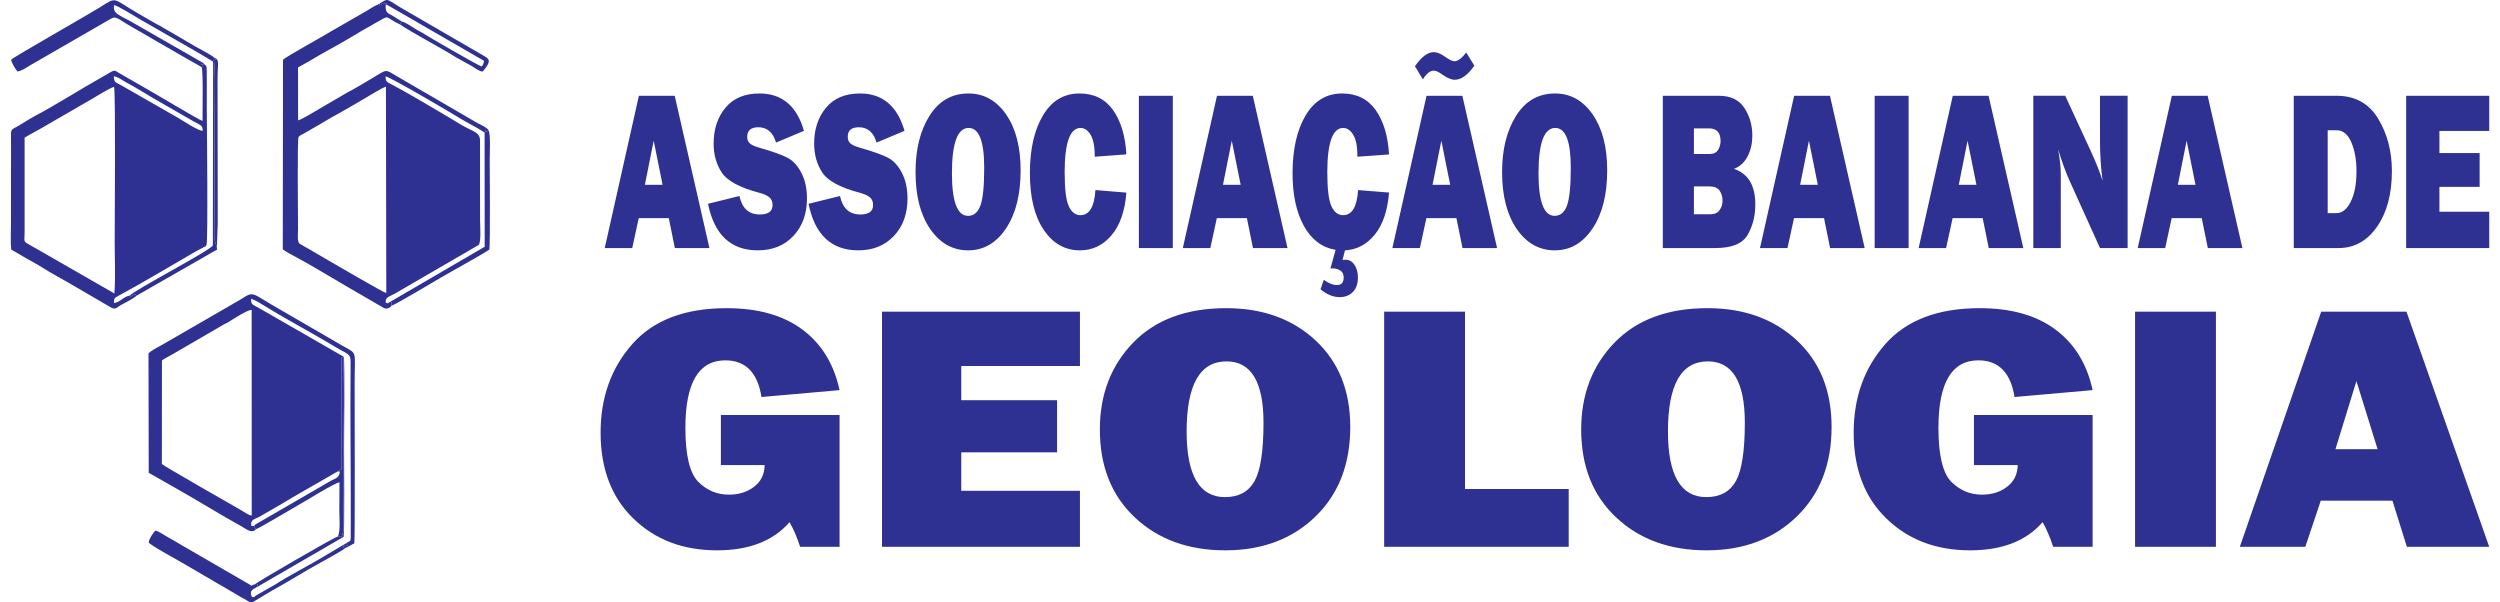
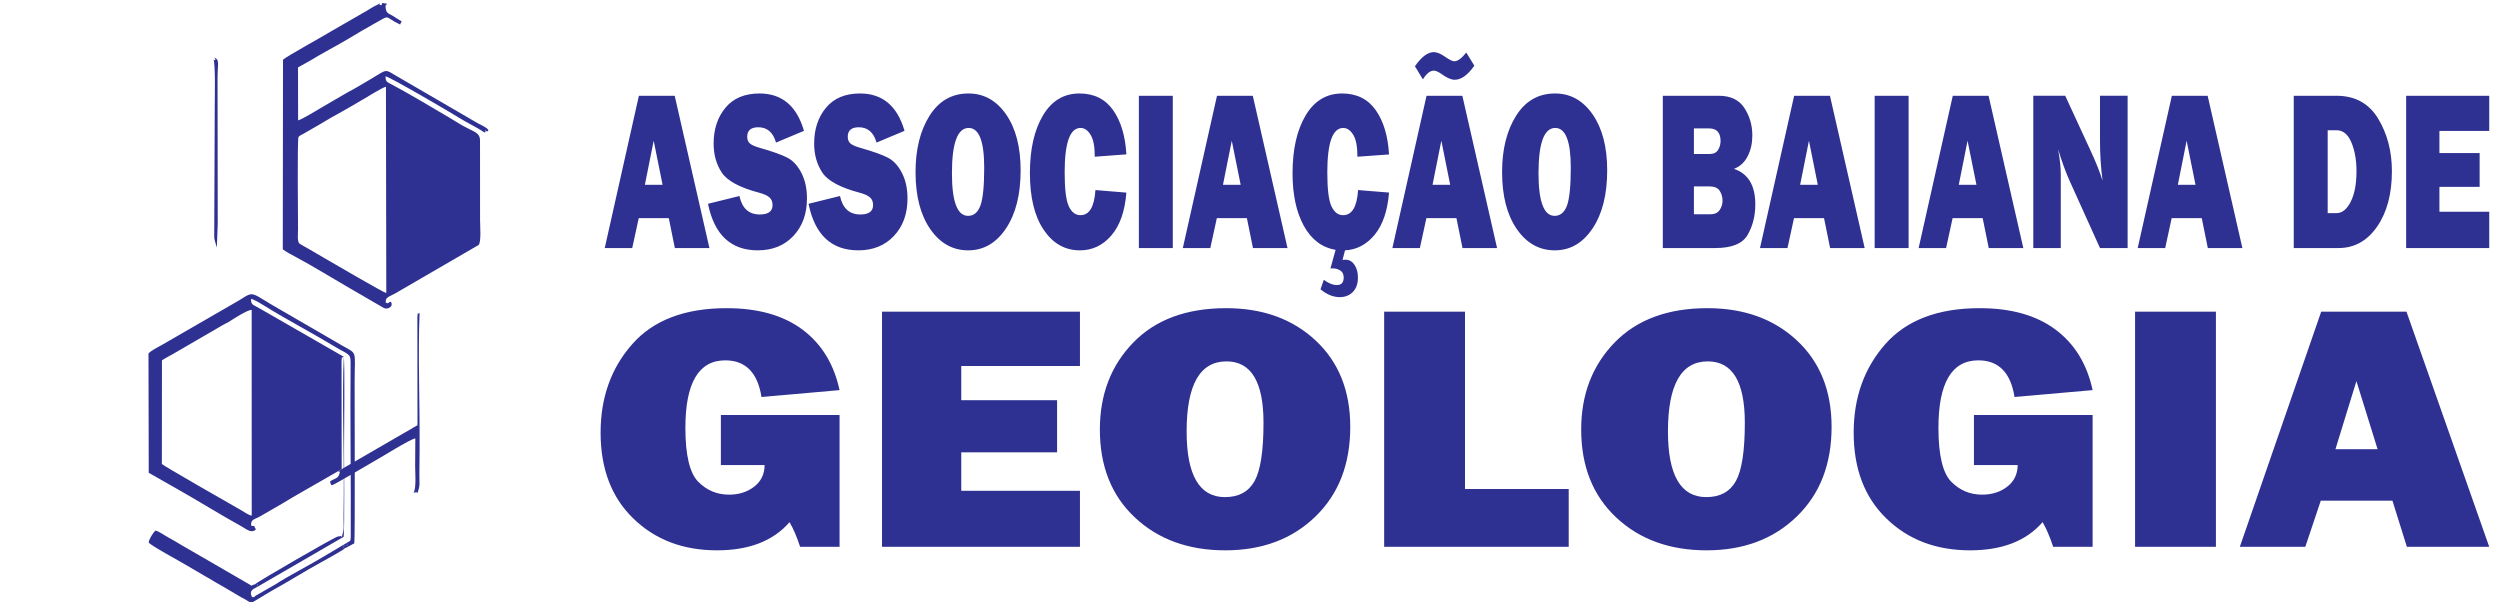
<svg xmlns="http://www.w3.org/2000/svg" xml:space="preserve" width="1000px" height="241px" version="1.1" style="shape-rendering:geometricPrecision; text-rendering:geometricPrecision; image-rendering:optimizeQuality; fill-rule:evenodd; clip-rule:evenodd" viewBox="0 0 1000 241.39">
  <defs>
    <style type="text/css">
   
    .fil0 {fill:#2E3092}
    .fil1 {fill:#2E3092;fill-rule:nonzero}
   
  </style>
  </defs>
  <g id="Camada_x0020_1">
    <g id="_1606432297808">
      <path class="fil0" d="M118.78 54.91c0.49,-0.66 1.26,-0.88 2.04,-1.35l6.59 -3.79c2.69,-1.67 5.98,-3.53 8.72,-5.02 2.92,-1.58 5.77,-3.37 8.71,-5.05 1.58,-0.91 7.76,-4.77 8.98,-4.94l0.14 82.68c-0.99,-0.18 -20.88,-11.73 -23.27,-13.15 -2.65,-1.58 -5.23,-3.02 -7.8,-4.55 -0.62,-0.37 -3.39,-1.86 -3.75,-2.18 -0.93,-0.84 -0.53,-4.26 -0.54,-5.71 -0.03,-5.81 -0.32,-35.4 0.18,-36.94zm32.63 -53.56c-0.95,0.57 -1.41,0.73 -2.4,1.24 -0.77,0.4 -1.61,0.99 -2.46,1.49l-14.6 8.41c-3.23,2.02 -18.07,10.15 -19.37,11.43l-0.09 75.98c1.1,0.88 4.02,2.43 5.38,3.15 5.9,3.13 15.28,8.86 21.68,12.56l13.53 7.84c1.23,0.49 2.53,-0.21 2.92,-0.93 0.15,-0.71 0.14,-0.61 0.07,-0.91 -0.22,-1.03 0.17,-0.21 -0.52,-0.7 -0.66,0.18 -0.96,0.94 -1.55,0.4 -0.28,-0.26 -0.31,0.62 -0.27,-0.78 0.04,-1.51 2.19,-2.06 3.82,-2.99l33.38 -19.38c1.15,-1.08 0.59,-7.97 0.6,-9.96l-0.02 -31.74c0.05,-2.7 -1.26,-3.29 -5.28,-5.24 -2.12,-1.03 -4.54,-2.62 -6.74,-3.93 -5.7,-3.42 -18.08,-10.7 -23.52,-13.54 -1.73,-0.9 -2.33,-1.03 -2.3,-3.17 1.71,0.19 26.39,14.66 29.88,16.86 2.91,1.84 6.88,3.64 9.79,5.67 0.71,-0.52 0.31,-0.47 0.35,-1.16 0.52,0.84 0.47,1.02 1.21,0.28 -0.21,-0.93 -3.26,-2.34 -4.13,-2.76l-33.17 -19.28c-4.41,-2.63 -3.35,-2.36 -9.84,1.48 -2.95,1.73 -6.39,3.84 -9.62,5.51l-9.59 5.59c-1.47,0.81 -8.45,5.18 -9.92,5.44l-0.03 -21.23c1.55,-0.89 3.57,-1.89 5.09,-2.83 4.38,-2.71 10.57,-5.9 15.35,-8.78 3.46,-2.09 6.49,-3.87 10.11,-5.89 7.03,-3.91 3.51,-2.81 10.39,0.36 0.16,-0.54 -0.03,-0.08 0.23,-0.63 0.03,-0.07 0.33,-0.53 0.38,-0.61l-3.84 -2.4c-1.99,-0.98 -2.61,-1.31 -2.64,-3.9 0.4,-0.35 -0.48,-0.43 0.65,-0.33 -0.87,-0.32 0.77,-0.51 -1.21,-0.66 -1.16,-0.09 -0.69,-0.34 -1.04,0.79 -0.96,-0.37 -0.93,0.61 -0.66,-0.75z" />
      <path class="fil0" d="M64.07 144.39c1.08,-0.77 3.05,-1.78 4.41,-2.55l20.06 -11.66c0.7,-0.43 1.49,-0.72 2.2,-1.16 1.65,-1.01 7.57,-4.95 9.28,-4.85l0.02 82.4c-1.12,-0.04 -3.57,-1.8 -4.66,-2.4 -2.6,-1.43 -31.18,-17.82 -31.34,-18.27l0.03 -41.51zm37.66 67.65c-0.54,-0.87 -0.42,-0.29 -0.65,-1.32l-1.19 -0.02c-0.56,-2.64 1.65,-2.73 3.38,-3.75l8.89 -5.13c1.6,-0.92 2.83,-1.74 4.39,-2.63 3.14,-1.79 5.9,-3.45 8.9,-5.12l8.95 -5.15c0.08,-0.06 0.21,-0.24 0.27,-0.16l0.7 -0.41c0.38,-0.21 0.33,-0.18 0.71,-0.39l-0.05 -43.35c0.39,-2.98 -0.33,-0.65 0.89,-1.67 -0.69,15.91 0.13,37.81 0,55.02 -0.02,2.99 -0.07,5.99 -0.09,8.98 -0.04,4.7 0.41,4.62 -0.71,8.13 -1.29,-0.67 0.09,-0.18 -1.61,-0.11 -1.24,0.19 -32.43,18.24 -33.11,19.1 1.33,-0.18 0.43,-0.24 1.19,0.39 -0.19,0.22 -0.33,0.46 -0.64,0.87l34.91 -20.24c0.43,-2.01 0.18,-31.46 0.18,-36.21 -0.01,-5.44 0.37,-33.06 -0.12,-35.93l-33.5 -19.25c-2.95,-1.8 -3.63,-1.31 -3.67,-3.95 1.36,0.24 4.68,2.32 5.92,3.09 7.79,4.89 18.84,10.71 27.54,15.97 5.72,3.46 6.49,2.72 6.45,6.65 -0.22,22.93 0.18,46.4 0.06,69.37 -0.01,2.15 -0.15,1.83 -1.57,2.65 0.11,0.57 -0.19,0.25 0.45,1.26l-1.77 -0.05c-0.04,0 -0.13,0.02 -0.19,0.05 0.11,0.72 0.06,0.58 0.73,0.92 1.47,-0.58 2.62,-1.44 3.78,-1.96 0.32,-2.31 0.1,-58.03 0.12,-64.65 0.03,-12.98 1.28,-11.02 -4.94,-14.56l-24.53 -14.22c-12.63,-7.11 -10.38,-7.97 -16.65,-4.02l-28.64 16.54c-1.82,1.21 -7.57,3.94 -7.83,4.95l0.1 47.69 10.71 6.1c8.44,4.73 18.22,10.84 26.64,15.47 1.55,0.85 3.95,3 5.6,1.05z" />
-       <path class="fil0" d="M9.05 55.15c2.84,-1.75 6.05,-3.31 8.95,-5.09l17.78 -10.28c1.65,-0.94 7.95,-4.91 9.12,-4.95 0.63,2.32 0.25,54.95 0.24,62.07 -0.01,6.55 0.37,14.28 -0.12,20.68l-31.21 -17.92c-6.08,-3.62 -4.69,-1.56 -4.76,-7.53l0 -36.98zm54.24 -14.26l13.54 7.79c3.24,1.76 3.55,1.6 3.54,3.76 -2.05,-0.18 -7.78,-4.01 -9.57,-5.06l-22.63 -12.97c-2.63,-1.51 -3.36,-1.19 -3.37,-3.86 1.73,0.24 3.57,1.75 5.01,2.48 3.15,1.59 9.72,5.79 13.48,7.86zm16.67 -14.01c0.71,1.36 0.33,18.42 0.38,21.57 -1.48,-0.36 -20.28,-11.74 -23.31,-13.36l-9.99 -5.75c-2.55,-1.57 -1.5,-1.51 -7.13,1.65 -8.77,4.91 -17.99,10.85 -26.63,15.43 -2.23,1.18 -4.52,2.69 -6.54,3.89 -3.72,2.23 -3.11,0.59 -3.13,7.57l-0.02 31.44c0,3.11 -0.24,7.76 0.1,10.7 0.9,0.54 2.04,1.07 3.01,1.7 1.01,0.64 2.09,1.22 3.17,1.86 2.18,1.31 4.09,2.19 6.25,3.59 4.04,2.62 8.24,4.71 12.42,7.22l15.45 8.99c1.65,0.74 2.25,-0.41 3.55,-1.11 1.43,-0.77 5.65,-2.94 6.19,-3.71 -0.16,-0.95 0.12,-0.25 -0.42,-0.61 -0.75,0.25 -0.99,0.37 -1.68,0.84 -1.18,-0.49 -0.21,0.2 -0.4,-0.37 -2.16,0.18 -4.14,2.8 -6.38,3 -0.05,-1.7 0.2,-2.05 1.38,-2.68 9.69,-5.21 21.31,-12.17 31.04,-17.8l3.65 -1.96c1.05,-0.53 0.44,0.09 0.99,-0.81 0.68,-1.14 0.17,-47.92 0.11,-55.73 -0.02,-3.08 0.02,-6.18 0.02,-9.26 0,-9.29 -0.02,-5.65 -1.23,-7.84 -0.73,0.65 1.04,0.54 -1.12,0.54 0.37,-0.74 0.35,-0.19 0.84,0 0,2.26 0.1,0.27 -0.57,1z" />
-       <path class="fil0" d="M79.96 26.88c0.67,-0.73 0.57,1.26 0.57,-1 -0.49,-0.19 -0.47,-0.74 -0.84,0 2.16,0 0.39,0.11 1.12,-0.54l-28.38 -16.26c-5.08,-3 -8.25,-3.4 -7.52,-7.03 1.4,0.16 8.27,4.47 10.12,5.55l9.81 5.63c6.54,3.81 13.09,7.38 19.73,11.46l-0.1 73.61c-0.58,1.84 -31.78,18.06 -33.24,20.12 0.19,0.57 -0.78,-0.12 0.4,0.37 0.69,-0.47 0.93,-0.59 1.68,-0.84 0.54,0.36 0.26,-0.34 0.42,0.61l32.44 -18.58 -0.1 -0.77c-1.43,-5.05 -0.98,-2.5 -1.03,-8.77l0.19 -48c0.02,-3.81 0.31,-16.17 -0.49,-18.75 0.17,0.7 0.63,0.33 0.8,0.2l-0.52 -0.78c-0.58,-0.71 -3.87,-2.45 -4.87,-3 -1.85,-1.03 -3.42,-1.87 -5.21,-2.95 -3.37,-2.04 -6.9,-4.06 -10.13,-5.89 -0.51,-0.29 -0.9,-0.58 -1.38,-0.86 -0.46,-0.27 -0.88,-0.42 -1.31,-0.65 -0.85,-0.46 -1.82,-1.06 -2.49,-1.43 -1.68,-0.93 -3.36,-1.94 -4.98,-2.87 -10.83,-6.24 -8.3,-7 -15.68,-2.36 -3.68,2.32 -34.31,19.75 -35.31,20.81 0.07,1.12 1.79,3.9 2.52,4.71 1.31,0.01 3.98,-1.73 4.89,-2.33l32.04 -18.49c2.81,-1.73 2.84,-0.39 9.32,3.24 3.26,1.82 5.72,3.31 9.08,5.25l13.88 7.99c1.6,0.97 3.03,1.62 4.57,2.6z" />
      <path class="fil0" d="M137.37 219.65c-0.67,-0.34 -0.62,-0.2 -0.73,-0.92 0.06,-0.03 0.15,-0.05 0.19,-0.05l1.77 0.05c-0.64,-1.01 -0.34,-0.69 -0.45,-1.26 -3.1,1.94 -6.19,3.6 -9.47,5.63 -4.19,2.58 -15.32,8.43 -18.87,10.88l-7.13 4.08c-2.8,1.47 -0.7,1.19 -2.51,1.15 -1.28,-2.34 0.24,-3.14 1.78,-3.89 0.31,-0.41 0.45,-0.65 0.64,-0.87 -0.76,-0.63 0.14,-0.57 -1.19,-0.39 -1.66,0.43 -0.98,1.01 -2.47,-0.03l-27.38 -15.85c-1.72,-1.02 -3.35,-2.03 -4.97,-2.88 -1.37,-0.72 -3.74,-2.47 -5.13,-2.72 -0.82,0.72 -2.64,3.49 -2.67,4.74 0.29,0.97 12.36,7.48 14.78,8.94l7.25 4.25c0.82,0.54 1.74,0.96 2.5,1.43 1.59,0.98 3.21,1.94 4.97,2.9l7.41 4.37c5.03,2.49 2.92,3.11 7.43,0.45 1.62,-0.96 3.4,-2.12 4.91,-2.95 6.63,-3.64 13.63,-8.07 19.75,-11.4 0.79,-0.43 8.99,-4.91 9.59,-5.66z" />
-       <path class="fil0" d="M193.34 53.11l0.04 45.75 -37.83 22.05c0.69,0.49 0.3,-0.33 0.52,0.7 0.07,0.3 0.08,0.2 -0.07,0.91 1.82,-0.58 17.81,-10.13 19.89,-11.34 5.26,-3.09 15.23,-8.46 19.38,-11.21 0.34,-3.6 0.14,-30.46 0.12,-36.2 -0.01,-1.32 0.44,-10.52 -0.49,-11.54 -0.74,0.74 -0.69,0.56 -1.21,-0.28 -0.04,0.69 0.36,0.64 -0.35,1.16z" />
-       <path class="fil0" d="M151.41 1.35c-0.27,1.36 -0.3,0.38 0.66,0.75 0.35,-1.13 -0.12,-0.88 1.04,-0.79 1.98,0.15 0.34,0.34 1.21,0.66l38.8 22.41c-0.14,1.05 -0.43,1.55 -0.92,2.26 -1.08,-0.15 -21.46,-11.96 -23.78,-13.46 -0.78,-0.5 -1.29,-0.69 -2,-1.1 -1.88,-1.07 -4.15,-2.88 -6.27,-3.48 -0.05,0.08 -0.35,0.54 -0.38,0.61 -0.26,0.55 -0.07,0.09 -0.23,0.63 4.82,3.32 16.73,9.55 22.37,13.14l6.32 3.5c1.33,0.85 2.77,1.98 4.31,2.21 4.11,-4.65 2.34,-5.23 0.23,-6.49l-30.02 -17.39c-9.32,-5.22 -7.41,-5.88 -11.34,-3.46z" />
-       <path class="fil0" d="M134.4 188.92c1.59,-0.11 0.54,-0.16 0.93,0.33 -0.42,2.32 -1.62,2.34 -3.49,3.33l-30.38 17.58c-0.73,0.67 -0.25,0.16 -0.38,0.56 0.23,1.03 0.11,0.45 0.65,1.32 1.71,-0.6 14.47,-8.3 16.73,-9.53 3.16,-1.71 14.38,-8.85 16.75,-9.3 -0.05,3.73 -0.08,7.45 -0.07,11.2 0,2.39 0.53,8.9 -0.63,10.55 1.7,-0.07 0.32,-0.56 1.61,0.11 1.12,-3.51 0.67,-3.43 0.71,-8.13 0.02,-2.99 0.07,-5.99 0.09,-8.98 0.13,-17.21 -0.69,-39.11 0,-55.02 -1.22,1.02 -0.5,-1.31 -0.89,1.67l0.05 43.35c-0.38,0.21 -0.33,0.18 -0.71,0.39l-0.7 0.41c-0.06,-0.08 -0.19,0.1 -0.27,0.16z" />
+       <path class="fil0" d="M134.4 188.92c1.59,-0.11 0.54,-0.16 0.93,0.33 -0.42,2.32 -1.62,2.34 -3.49,3.33c-0.73,0.67 -0.25,0.16 -0.38,0.56 0.23,1.03 0.11,0.45 0.65,1.32 1.71,-0.6 14.47,-8.3 16.73,-9.53 3.16,-1.71 14.38,-8.85 16.75,-9.3 -0.05,3.73 -0.08,7.45 -0.07,11.2 0,2.39 0.53,8.9 -0.63,10.55 1.7,-0.07 0.32,-0.56 1.61,0.11 1.12,-3.51 0.67,-3.43 0.71,-8.13 0.02,-2.99 0.07,-5.99 0.09,-8.98 0.13,-17.21 -0.69,-39.11 0,-55.02 -1.22,1.02 -0.5,-1.31 -0.89,1.67l0.05 43.35c-0.38,0.21 -0.33,0.18 -0.71,0.39l-0.7 0.41c-0.06,-0.08 -0.19,0.1 -0.27,0.16z" />
      <path class="fil0" d="M86.07 99.21l0.35 -9.61c-0.01,-3.18 -0.01,-6.36 -0.01,-9.54l-0.06 -48.57c0,-6.01 0.96,-7.58 -1.33,-8.38l0.52 0.78c-0.17,0.13 -0.63,0.5 -0.8,-0.2 0.8,2.58 0.51,14.94 0.49,18.75l-0.19 48c0.05,6.27 -0.4,3.72 1.03,8.77z" />
    </g>
    <g id="_1606432296656">
      <path class="fil1" d="M335.56 166.26l0 52.82 -15.8 0c-1.29,-3.91 -2.68,-7.2 -4.24,-9.89 -6.53,7.54 -16.22,11.3 -29.04,11.3 -13.59,0 -24.78,-4.23 -33.52,-12.73 -8.77,-8.47 -13.14,-19.96 -13.14,-34.44 0,-14.07 4.24,-25.89 12.7,-35.47 8.47,-9.58 21.06,-14.38 37.8,-14.38 12.56,0 22.67,2.85 30.34,8.55 7.66,5.71 12.63,13.79 14.9,24.28l-31.28 2.76c-1.55,-9.79 -6.4,-14.69 -14.51,-14.69 -10.66,0 -15.98,9.02 -15.98,27.05 0,10.89 1.71,18.07 5.11,21.56 3.42,3.46 7.53,5.2 12.4,5.2 3.92,0 7.27,-1.06 10.03,-3.18 2.77,-2.12 4.16,-5.01 4.21,-8.68l-17.53 0 0 -20.06 47.55 0zm96.31 30.37l0 22.45 -79.3 0 0 -94.2 79.3 0 0 21.75 -47.55 0 0 13.7 38.39 0 0 20.9 -38.39 0 0 15.4 47.55 0zm58.25 23.86c-14.83,0 -26.91,-4.4 -36.26,-13.18 -9.35,-8.78 -14.01,-20.52 -14.01,-35.23 0,-14.06 4.48,-25.68 13.4,-34.86 8.93,-9.16 21.33,-13.75 37.18,-13.75 14.67,0 26.65,4.33 35.89,12.97 9.24,8.64 13.85,20.17 13.85,34.6 0,14.95 -4.66,26.93 -13.98,35.94 -9.32,9.02 -21.33,13.51 -36.07,13.51zm-0.14 -21.32c5.48,0 9.43,-2.14 11.83,-6.4 2.39,-4.26 3.6,-12.06 3.6,-23.38 0,-16.4 -4.95,-24.6 -14.82,-24.6 -10.66,0 -15.98,9.35 -15.98,28.06 0,17.54 5.13,26.32 15.37,26.32zm137.71 -3.25l0 23.16 -73.94 0 0 -94.2 32.39 0 0 71.04 41.55 0zm55.27 24.57c-14.83,0 -26.91,-4.4 -36.26,-13.18 -9.35,-8.78 -14.01,-20.52 -14.01,-35.23 0,-14.06 4.48,-25.68 13.4,-34.86 8.93,-9.16 21.33,-13.75 37.18,-13.75 14.67,0 26.65,4.33 35.89,12.97 9.24,8.64 13.85,20.17 13.85,34.6 0,14.95 -4.66,26.93 -13.98,35.94 -9.32,9.02 -21.33,13.51 -36.07,13.51zm-0.14 -21.32c5.48,0 9.43,-2.14 11.83,-6.4 2.39,-4.26 3.6,-12.06 3.6,-23.38 0,-16.4 -4.95,-24.6 -14.82,-24.6 -10.66,0 -15.98,9.35 -15.98,28.06 0,17.54 5.13,26.32 15.37,26.32zm154.77 -32.91l0 52.82 -15.8 0c-1.29,-3.91 -2.68,-7.2 -4.24,-9.89 -6.53,7.54 -16.22,11.3 -29.04,11.3 -13.58,0 -24.77,-4.23 -33.52,-12.73 -8.76,-8.47 -13.13,-19.96 -13.13,-34.44 0,-14.07 4.24,-25.89 12.69,-35.47 8.47,-9.58 21.06,-14.38 37.81,-14.38 12.56,0 22.67,2.85 30.33,8.55 7.66,5.71 12.64,13.79 14.9,24.28l-31.28 2.76c-1.55,-9.79 -6.4,-14.69 -14.51,-14.69 -10.66,0 -15.98,9.02 -15.98,27.05 0,10.89 1.71,18.07 5.11,21.56 3.42,3.46 7.53,5.2 12.4,5.2 3.92,0 7.27,-1.06 10.03,-3.18 2.77,-2.12 4.16,-5.01 4.22,-8.68l-17.54 0 0 -20.06 47.55 0zm49.4 -41.38l0 94.2 -32.39 0 0 -94.2 32.39 0zm76.51 94.2l-5.79 -18.5 -28.7 0 -6.21 18.5 -26.23 0 32.6 -94.2 34.17 0 33.15 94.2 -32.99 0zm-28.62 -39.12l16.88 0 -8.48 -27.28 -8.4 27.28z" />
      <path class="fil1" d="M269.57 99.38l-2.43 -11.98 -12.04 0 -2.61 11.98 -11.01 0 13.68 -61.01 14.35 0 13.91 61.01 -13.85 0zm-12.01 -25.34l7.09 0 -3.56 -17.67 -3.53 17.67zm25.29 7.61l12.59 -3.12c1.07,4.94 3.77,7.4 8.16,7.4 3.4,0 5.11,-1.25 5.11,-3.75 0,-1.31 -0.4,-2.33 -1.19,-3.04 -0.78,-0.74 -2.18,-1.39 -4.22,-1.94 -7.73,-2.04 -12.71,-4.73 -14.91,-8.02 -2.2,-3.31 -3.29,-7.2 -3.29,-11.66 0,-5.75 1.58,-10.54 4.74,-14.35 3.16,-3.81 7.7,-5.72 13.64,-5.72 9,0 14.93,4.99 17.82,14.97l-11.2 4.7c-1.17,-4.09 -3.54,-6.13 -7.1,-6.13 -2.96,0 -4.44,1.27 -4.44,3.8 0,1.12 0.33,2.01 1.01,2.63 0.66,0.63 1.95,1.21 3.88,1.77 5.29,1.51 9.05,2.85 11.27,4.03 2.22,1.16 4.08,3.19 5.56,6.08 1.48,2.88 2.22,6.28 2.22,10.2 0,6.17 -1.82,11.19 -5.44,15.03 -3.62,3.85 -8.39,5.77 -14.28,5.77 -10.76,0 -17.41,-6.23 -19.93,-18.65zm40.28 0l12.6 -3.12c1.06,4.94 3.77,7.4 8.15,7.4 3.4,0 5.11,-1.25 5.11,-3.75 0,-1.31 -0.4,-2.33 -1.18,-3.04 -0.79,-0.74 -2.19,-1.39 -4.23,-1.94 -7.73,-2.04 -12.7,-4.73 -14.9,-8.02 -2.2,-3.31 -3.3,-7.2 -3.3,-11.66 0,-5.75 1.58,-10.54 4.74,-14.35 3.16,-3.81 7.71,-5.72 13.64,-5.72 9,0 14.93,4.99 17.83,14.97l-11.21 4.7c-1.17,-4.09 -3.54,-6.13 -7.09,-6.13 -2.97,0 -4.45,1.27 -4.45,3.8 0,1.12 0.33,2.01 1.01,2.63 0.66,0.63 1.95,1.21 3.88,1.77 5.29,1.51 9.05,2.85 11.27,4.03 2.22,1.16 4.08,3.19 5.56,6.08 1.48,2.88 2.22,6.28 2.22,10.2 0,6.17 -1.81,11.19 -5.44,15.03 -3.62,3.85 -8.39,5.77 -14.27,5.77 -10.77,0 -17.42,-6.23 -19.94,-18.65zm63.96 18.65c-6.22,0 -11.29,-2.86 -15.21,-8.54 -3.93,-5.69 -5.88,-13.3 -5.88,-22.82 0,-9.11 1.87,-16.64 5.62,-22.58 3.75,-5.94 8.95,-8.91 15.6,-8.91 6.16,0 11.19,2.81 15.07,8.4 3.88,5.6 5.81,13.07 5.81,22.41 0,9.69 -1.96,17.45 -5.87,23.28 -3.91,5.84 -8.95,8.76 -15.14,8.76zm-0.05 -13.82c2.3,0 3.95,-1.39 4.96,-4.14 1.01,-2.76 1.51,-7.81 1.51,-15.14 0,-10.63 -2.07,-15.94 -6.22,-15.94 -4.47,0 -6.71,6.06 -6.71,18.18 0,11.36 2.16,17.04 6.46,17.04zm51.03 -10.33l12.4 1.02c-0.58,7.45 -2.58,13.17 -6,17.15 -3.41,3.98 -7.61,5.98 -12.6,5.98 -6,0 -10.84,-2.75 -14.52,-8.22 -3.69,-5.47 -5.53,-13.05 -5.53,-22.69 0,-9.56 1.74,-17.27 5.23,-23.14 3.49,-5.87 8.37,-8.8 14.62,-8.8 5.85,0 10.35,2.23 13.49,6.68 3.12,4.45 4.9,10.37 5.31,17.72l-12.66 0.94c0,-4.07 -0.57,-7 -1.69,-8.81 -1.13,-1.82 -2.47,-2.72 -3.99,-2.72 -4.26,0 -6.39,5.93 -6.39,17.81 0,6.65 0.55,11.18 1.66,13.56 1.11,2.39 2.67,3.58 4.67,3.58 3.57,0 5.57,-3.36 6,-10.06zm31 -37.78l0 61.01 -13.59 0 0 -61.01 13.59 0zm32.12 61.01l-2.43 -11.98 -12.05 0 -2.61 11.98 -11.01 0 13.69 -61.01 14.34 0 13.91 61.01 -13.84 0zm-12.02 -25.34l7.09 0 -3.56 -17.67 -3.53 17.67zm48.9 26.26l-1 3.84c0.48,-0.06 0.86,-0.09 1.16,-0.09 1.49,0 2.71,0.68 3.62,2.04 0.92,1.36 1.39,3.05 1.39,5.08 0,2.51 -0.68,4.45 -2.04,5.82 -1.36,1.37 -3.11,2.06 -5.25,2.06 -2.6,0 -5.18,-1.05 -7.7,-3.14l1.33 -3.81c1.86,1.4 3.61,2.1 5.27,2.1 1.79,0 2.69,-1.01 2.69,-3.03 0,-1.3 -0.47,-2.25 -1.39,-2.81 -0.92,-0.56 -1.91,-0.84 -2.98,-0.84 -0.21,0 -0.53,0.02 -0.94,0.05l2.06 -7.46c-5.44,-0.93 -9.67,-4.11 -12.7,-9.59 -3.03,-5.47 -4.54,-12.5 -4.54,-21.08 0,-9.58 1.74,-17.31 5.23,-23.18 3.5,-5.87 8.37,-8.81 14.62,-8.81 5.85,0 10.35,2.23 13.49,6.69 3.12,4.46 4.9,10.37 5.31,17.74l-12.66 0.91c0,-4.07 -0.57,-7 -1.69,-8.81 -1.13,-1.82 -2.47,-2.72 -3.99,-2.72 -4.26,0 -6.39,5.93 -6.39,17.81 0,6.65 0.55,11.18 1.66,13.56 1.11,2.39 2.67,3.58 4.67,3.58 3.57,0 5.57,-3.36 6,-10.06l12.4 1c-0.58,7.27 -2.48,12.89 -5.71,16.85 -3.24,3.96 -7.21,6.05 -11.92,6.3zm47.07 -0.92l-2.43 -11.98 -12.04 0 -2.61 11.98 -11.01 0 13.68 -61.01 14.35 0 13.91 61.01 -13.85 0zm-12.01 -25.34l7.08 0 -3.55 -17.67 -3.53 17.67zm13.51 -52.99l3.24 5.26c-2.63,3.76 -5.26,5.65 -7.89,5.65 -1.34,0 -3.04,-0.73 -5.08,-2.18 -1.38,-0.99 -2.46,-1.48 -3.24,-1.48 -1.51,0 -2.97,1.16 -4.4,3.5l-3.19 -5.25c2.61,-3.77 5.13,-5.66 7.54,-5.66 1.26,0 2.72,0.6 4.41,1.77 1.81,1.27 3.08,1.89 3.81,1.89 1.38,0 2.98,-1.17 4.8,-3.5zm35.46 79.25c-6.22,0 -11.3,-2.86 -15.22,-8.54 -3.92,-5.69 -5.88,-13.3 -5.88,-22.82 0,-9.11 1.88,-16.64 5.63,-22.58 3.74,-5.94 8.95,-8.91 15.6,-8.91 6.16,0 11.19,2.81 15.06,8.4 3.88,5.6 5.82,13.07 5.82,22.41 0,9.69 -1.96,17.45 -5.87,23.28 -3.91,5.84 -8.95,8.76 -15.14,8.76zm-0.06 -13.82c2.3,0 3.96,-1.39 4.97,-4.14 1,-2.76 1.51,-7.81 1.51,-15.14 0,-10.63 -2.08,-15.94 -6.22,-15.94 -4.48,0 -6.71,6.06 -6.71,18.18 0,11.36 2.16,17.04 6.45,17.04zm43.35 12.9l0 -61.01 22.45 0c4.67,0 8.07,1.61 10.21,4.86 2.14,3.25 3.21,6.95 3.21,11.11 0,3.04 -0.62,5.78 -1.86,8.24 -1.23,2.45 -3.07,4.14 -5.51,5.07 5.71,1.91 8.56,6.65 8.56,14.23 0,4.54 -1,8.58 -3.03,12.15 -2.02,3.57 -6.34,5.35 -12.96,5.35l-21.07 0zm12.46 -37.69l6.33 0c1.6,0 2.71,-0.55 3.37,-1.64 0.65,-1.1 0.98,-2.28 0.98,-3.53 0,-3.38 -1.53,-5.07 -4.58,-5.07l-6.1 0 0 10.24zm0 24.15l6.67 0c1.65,0 2.87,-0.56 3.64,-1.69 0.78,-1.11 1.16,-2.39 1.16,-3.79 0,-1.42 -0.37,-2.72 -1.12,-3.89 -0.75,-1.19 -2.14,-1.79 -4.14,-1.79l-6.21 0 0 11.16zm54.57 13.54l-2.43 -11.98 -12.04 0 -2.61 11.98 -11.01 0 13.68 -61.01 14.35 0 13.91 61.01 -13.85 0zm-12.01 -25.34l7.08 0 -3.55 -17.67 -3.53 17.67zm43.46 -35.67l0 61.01 -13.6 0 0 -61.01 13.6 0zm32.11 61.01l-2.43 -11.98 -12.05 0 -2.61 11.98 -11 0 13.68 -61.01 14.34 0 13.92 61.01 -13.85 0zm-12.01 -25.34l7.08 0 -3.56 -17.67 -3.52 17.67zm67.65 25.34l-11.07 0 -12.16 -26.91c-1.56,-3.46 -3.1,-7.67 -4.63,-12.67 0.72,3.94 1.08,7.28 1.08,10.02l0 29.56 -11.01 0 0 -61.01 12.79 0 10.32 22.35c2.05,4.43 3.6,8.35 4.65,11.72 -0.7,-5.21 -1.04,-10.55 -1.04,-16.01l0 -18.06 11.07 0 0 61.01zm32.13 0l-2.43 -11.98 -12.05 0 -2.6 11.98 -11.01 0 13.68 -61.01 14.34 0 13.92 61.01 -13.85 0zm-12.01 -25.34l7.08 0 -3.56 -17.67 -3.52 17.67zm46.44 25.34l0 -61.01 17.09 0c7.44,0 13,3.03 16.69,9.11 3.69,6.09 5.54,13.12 5.54,21.1 0,9.12 -1.98,16.53 -5.95,22.25 -3.96,5.7 -9.11,8.55 -15.43,8.55l-17.94 0zm13.59 -13.99l3.54 0c2.24,0 4.14,-1.51 5.67,-4.53 1.55,-3.02 2.33,-7.12 2.33,-12.32 0,-4.45 -0.69,-8.3 -2.06,-11.53 -1.37,-3.21 -3.36,-4.83 -5.94,-4.83l-3.54 0 0 33.21zm64.73 -0.55l0 14.54 -33.29 0 0 -61.01 33.29 0 0 14.08 -19.96 0 0 8.88 16.11 0 0 13.54 -16.11 0 0 9.97 19.96 0z" />
    </g>
  </g>
</svg>